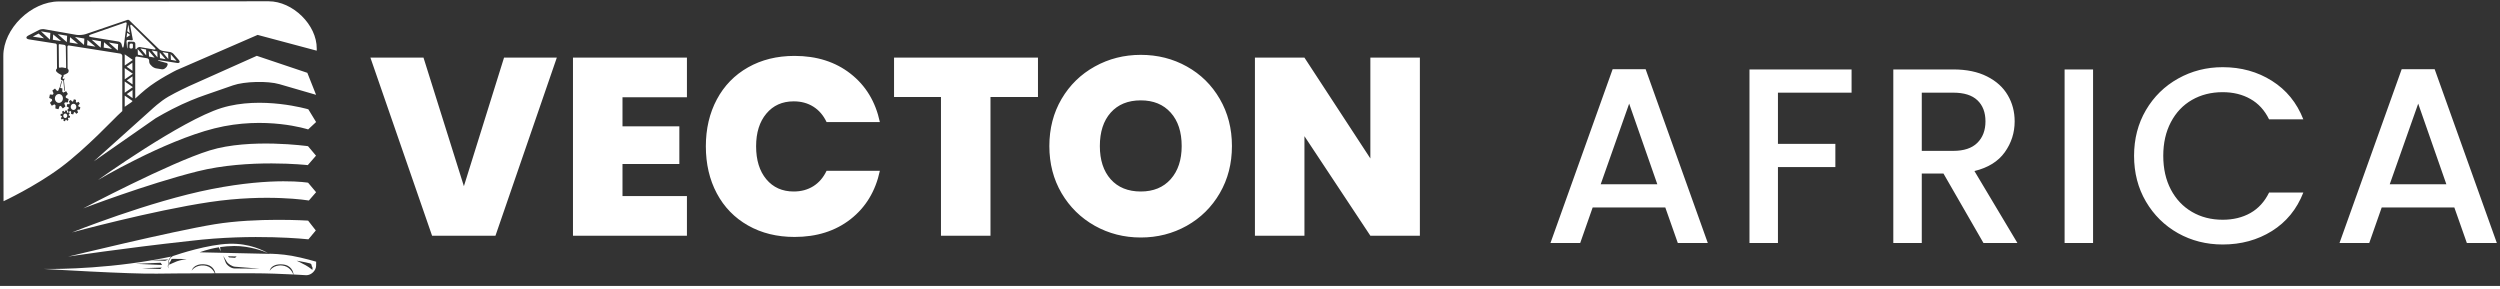
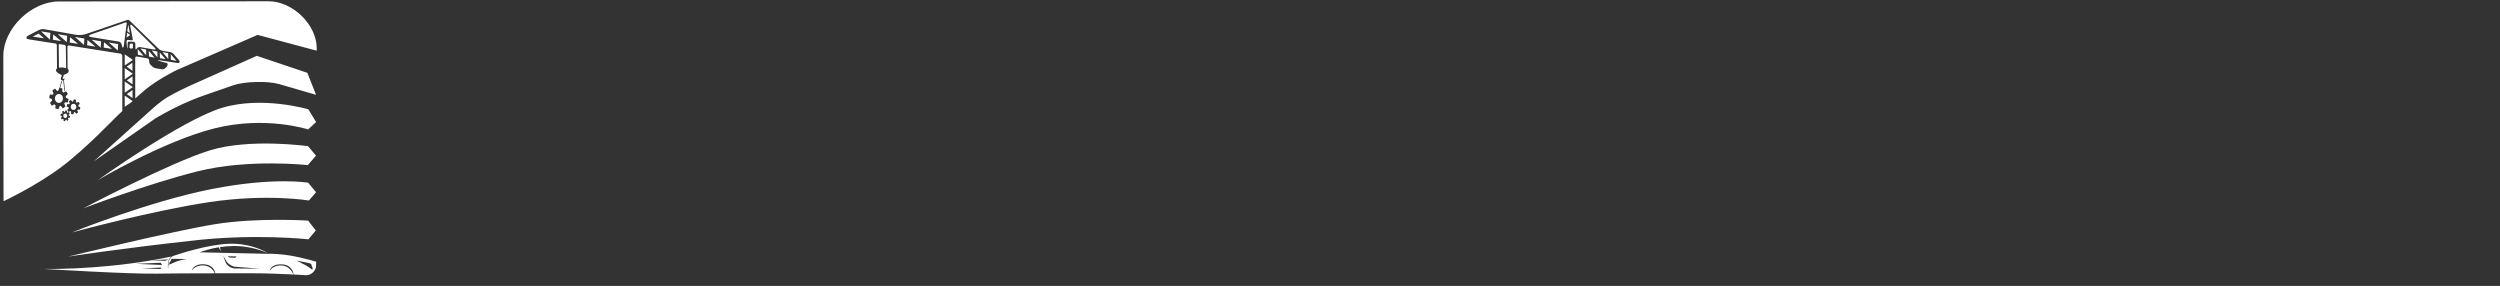
<svg xmlns="http://www.w3.org/2000/svg" width="407" height="47" viewBox="-135.232 -88.473 406.805 46.527" preserveAspectRatio="xMinYMin meet">
  <rect x="-135.232" y="-88.473" width="406.805" height="46.527" fill="#333333" stroke="none" />
  <defs>
    <linearGradient gradientUnits="userSpaceOnUse" gradientTransform="matrix(1, 0, 0, 1, 1183.329, -17.236)" spreadMethod="pad" id="96d258eb-d3be-488b-af00-dc6d41637b35" x1="-1330" y1="156.574" x2="-1840.42" y2="-515.279">
      <stop offset="0%" stop-color="#FFFFFF" />
      <stop offset="100%" stop-color="#FFFFFF" />
    </linearGradient>
  </defs>
  <g>
    <path d="M-837.406,330.612M-1704.756,-371.371 L-1716.644,-334.223M-1697.356,-379.966 L-1696.951,-318.024M-487.312,-528.744 L-770.15,-604.267 L-1158.995,-435.325 C-1158.995,-435.325 -1247.751,-391.604 -1306.506,-343.162 C-1323.426,-329.212 -1340.175,-314.226 -1355.884,-299.596 L-1356.079,-494.062 C-1356.083,-498.085 -1352.03,-501.42 -1347.972,-500.733 L-1298.524,-492.357 C-1293.954,-491.583 -1289.318,-486.278 -1289.253,-481.747 L-1289.155,-474.916 C-1289.106,-471.518 -1286.694,-465.625 -1284.331,-463.131 L-1276.046,-454.384 C-1272.107,-450.227 -1262.448,-445.147 -1256.728,-444.225 L-1227.45,-439.504 C-1223.931,-438.937 -1217.7,-440.631 -1214.987,-442.892 L-1208.417,-448.369 C-1205.569,-450.742 -1202.025,-456.708 -1201.327,-460.3 L-1200.803,-463.002 C-1200.293,-465.626 -1202.42,-468.961 -1205.056,-469.67 L-1232.948,-477.18 C-1253.755,-482.781 -1253.245,-485.084 -1231.928,-481.786 L-1155.304,-469.929 C-1143.568,-468.112 -1139.525,-475.143 -1147.219,-483.989 L-1172.835,-513.441 C-1176.081,-517.173 -1184.283,-521.641 -1189.239,-522.378 L-1224.224,-527.579 C-1229.547,-528.37 -1238.69,-532.869 -1242.51,-536.576 L-1384.725,-674.598 C-1386.425,-676.248 -1390.388,-677.127 -1392.65,-676.356 L-1594.072,-607.742 C-1604.554,-604.171 -1625.964,-602.515 -1636.891,-604.43 L-1792.521,-631.706 C-1798.658,-632.782 -1810.303,-631.005 -1815.812,-628.154 L-1867.624,-601.329 C-1880.998,-594.406 -1879.426,-585.142 -1864.482,-582.801 L-1737.348,-562.894 C-1734.291,-562.415 -1731.209,-558.912 -1731.183,-555.888 L-1730.252,-445.237 C-1730.246,-444.569 -1730.559,-443.31 -1730.877,-442.721 C-1730.877,-442.721 -1735.228,-439.732 -1735.255,-434.607 C-1735.282,-429.482 -1731.138,-426.98 -1731.138,-426.98 C-1731.138,-426.98 -1729.873,-424.34 -1722.155,-419.493 C-1714.438,-414.646 -1709.884,-413.166 -1709.884,-413.166 C-1708.835,-412.626 -1707.796,-410.915 -1707.804,-409.745 L-1707.837,-405.528 C-1707.837,-405.528 -1712.24,-402.098 -1712.071,-395.595 C-1711.902,-389.093 -1708.264,-387.667 -1708.264,-387.667 C-1708.264,-387.667 -1706.577,-386.527 -1703.4,-386.189 C-1702.316,-386.074 -1701.228,-386.174 -1700.266,-386.355 L-1695.385,-337.107 L-1692.203,-337.107 L-1697.177,-387.288 C-1697.074,-387.332 -1697.019,-387.358 -1697.019,-387.358 C-1697.019,-387.358 -1695.31,-388.476 -1694.788,-392.251 C-1694.267,-396.026 -1694.505,-397.454 -1694.505,-397.454 C-1694.505,-397.454 -1696.636,-393.475 -1699.86,-393.622 C-1703.085,-393.769 -1703.365,-397.011 -1703.365,-397.011 C-1703.365,-397.011 -1703.885,-398.788 -1702.059,-401.964 C-1700.234,-405.139 -1698.771,-404.833 -1698.771,-404.833 L-1698.949,-412.714 C-1698.949,-412.714 -1695.858,-412.812 -1687.453,-417.133 C-1679.048,-421.454 -1677.581,-423.525 -1677.581,-423.525 C-1677.581,-423.525 -1674.32,-427.631 -1674.477,-432.944 C-1674.633,-438.256 -1677.619,-440.257 -1677.619,-440.257 L-1679.701,-443.646 L-1680.394,-548.099 C-1680.416,-551.46 -1677.043,-554.283 -1673.647,-553.747 L-1427.319,-514.836 C-1422.586,-514.088 -1417.851,-508.656 -1417.851,-503.972 L-1417.824,-239.704 C-1427.589,-230.147 -1435.277,-222.776 -1440.18,-218.727 C-1450.082,-210.55 -1591.687,-59.274 -1713.791,31.207 C-1835.895,121.687 -1986.207,191.753 -1986.207,191.753 L-1987.235,-503.683 C-1987.428,-633.884 -1854.339,-764.197 -1721.057,-764.31 L-717.673,-765.158 C-601.628,-765.256 -486.412,-651.995 -487.24,-538.636 L-487.312,-528.744 L-487.312,-528.744 ZM-1406.215,-391.64 L-1406.334,-445.289 L-1367.312,-418.306 L-1406.215,-391.64 L-1406.215,-391.64 ZM-1368.609,-367.306 L-1396.394,-386.67 L-1368.954,-405.881 L-1368.609,-367.306 L-1368.609,-367.306 ZM-1406.215,-327.73 L-1406.334,-381.38 L-1367.312,-354.396 L-1406.215,-327.73 L-1406.215,-327.73 ZM-1368.609,-301.694 L-1396.394,-321.058 L-1368.954,-340.269 L-1368.609,-301.694 L-1368.609,-301.694 ZM-1406.215,-260.124 L-1406.334,-313.774 L-1368.567,-287.659 C-1370.733,-285.6 -1372.873,-283.556 -1374.983,-281.532 L-1406.215,-260.124 L-1406.215,-260.124 ZM-1369.106,-432.53 L-1396.891,-451.894 L-1369.451,-471.105 L-1369.106,-432.53 L-1369.106,-432.53 ZM-1406.215,-457.783 L-1406.334,-511.432 L-1367.312,-484.449 L-1406.215,-457.783 L-1406.215,-457.783 ZM-1792.472,-587.96 L-1846.169,-595.915 L-1818.317,-610.8 L-1792.472,-587.96 L-1792.472,-587.96 ZM-1710.437,-574.708 L-1750.228,-580.939 L-1748.704,-606.711 L-1710.437,-574.708 L-1710.437,-574.708 ZM-1807.083,-621.468 L-1762.265,-613.868 L-1764.009,-581.296 L-1807.083,-621.468 L-1807.083,-621.468 ZM-1726.709,-607.803 L-1681.891,-600.203 L-1683.534,-569.512 L-1726.709,-607.803 L-1726.709,-607.803 ZM-1629.612,-561.398 L-1669.403,-567.628 L-1667.879,-593.4 L-1629.612,-561.398 L-1629.612,-561.398 ZM-1644.219,-594.424 L-1599.402,-586.825 L-1601.045,-556.133 L-1644.219,-594.424 L-1644.219,-594.424 ZM-1703.521,-448.346 C-1714.548,-449.419 -1715.965,-446.855 -1715.965,-446.855 C-1718.522,-446.548 -1721.102,-448.79 -1721.126,-451.339 L-1722.098,-556.954 C-1722.115,-558.794 -1720.292,-560.357 -1718.453,-560.08 L-1695.15,-556.563 C-1691.755,-556.051 -1688.307,-552.141 -1688.255,-548.743 L-1686.721,-449.356 C-1686.682,-446.808 -1689.144,-444.866 -1691.646,-445.471 C-1691.646,-445.471 -1692.494,-447.274 -1703.521,-448.346 L-1703.521,-448.346 ZM-1546.31,-548.087 L-1586.101,-554.318 L-1584.577,-580.089 L-1546.31,-548.087 L-1546.31,-548.087 ZM-1466.967,-537.118 L-1506.757,-543.348 L-1505.234,-569.12 L-1466.967,-537.118 L-1466.967,-537.118 ZM-1564.35,-581.296 L-1519.532,-573.696 L-1521.175,-543.005 L-1564.35,-581.296 L-1564.35,-581.296 ZM-1482.543,-567.904 L-1437.726,-560.304 L-1439.369,-529.613 L-1482.543,-567.904 L-1482.543,-567.904 ZM-1316.225,-504.174 L-1343.225,-509.266 L-1344.327,-536.61 L-1316.225,-504.174 L-1316.225,-504.174 ZM-1331.091,-539.233 L-1303.863,-534.425 L-1303.276,-506.083 L-1331.091,-539.233 L-1331.091,-539.233 ZM-1263.052,-495.451 L-1290.051,-500.544 L-1291.153,-527.887 L-1263.052,-495.451 L-1263.052,-495.451 ZM-1277.279,-529.693 L-1250.051,-524.885 L-1249.464,-496.543 L-1277.279,-529.693 L-1277.279,-529.693 ZM-1210.612,-487.819 L-1237.611,-492.912 L-1238.714,-520.255 L-1210.612,-487.819 L-1210.612,-487.819 ZM-1225.484,-521.789 L-1198.255,-516.981 L-1197.668,-488.639 L-1225.484,-521.789 L-1225.484,-521.789 ZM-1158.265,-479.915 L-1185.265,-485.007 L-1186.367,-512.351 L-1158.265,-479.915 L-1158.265,-479.915 ZM-1367.055,-544.692 C-1367.055,-541.664 -1370.114,-538.726 -1373.174,-538.815 L-1377.551,-538.944 C-1380.735,-539.037 -1383.755,-542.278 -1383.591,-545.425 L-1382.992,-556.936 C-1382.831,-560.021 -1379.549,-562.983 -1376.429,-562.86 L-1371.174,-562.652 C-1369.114,-562.57 -1367.055,-560.45 -1367.055,-558.41 L-1367.055,-544.692 L-1367.055,-544.692 ZM-1261.347,-541.504 C-1256.484,-536.698 -1258.392,-533.062 -1265.164,-534.232 L-1333.532,-546.05 C-1338.046,-546.83 -1345.089,-543.829 -1347.617,-540.047 L-1348.948,-538.056 C-1351.865,-533.693 -1354.891,-534.56 -1355,-539.79 L-1355.475,-562.53 C-1355.566,-566.889 -1360.061,-571.378 -1364.465,-571.51 L-1385.349,-572.132 C-1388.432,-572.224 -1391.648,-569.268 -1391.781,-566.219 L-1392.573,-548.044 C-1393.085,-536.307 -1394.583,-536.277 -1395.571,-547.985 L-1397.703,-573.272 C-1398.009,-576.904 -1394.641,-580.267 -1390.968,-579.999 L-1371.655,-578.589 C-1369.233,-578.411 -1367.258,-580.596 -1367.706,-582.958 L-1379.598,-645.713 C-1381.075,-653.509 -1376.88,-655.699 -1371.209,-650.093 L-1261.347,-541.504 L-1261.347,-541.504 ZM-1421.107,-559.278 C-1422.167,-564.843 -1428.875,-571.328 -1434.523,-572.248 L-1567.724,-593.942 C-1579.821,-595.912 -1580.355,-601.915 -1568.793,-605.947 L-1402.667,-663.883 C-1399.305,-665.055 -1396.391,-662.729 -1396.839,-659.231 L-1410.149,-555.282 C-1412.199,-539.275 -1417.268,-539.124 -1420.288,-554.98 L-1421.107,-559.278 L-1421.107,-559.278 ZM-1379.749,-603.726 L-1397.598,-591.899 L-1394.426,-614.523 L-1379.749,-603.726 L-1379.749,-603.726 ZM-1381.522,-612.908 L-1394.178,-622.122 L-1389.118,-653.628 L-1381.522,-612.908 L-1381.522,-612.908 ZM-1704.375,-347.878 L-1714.835,-350.686 L-1706.164,-383.228 L-1707.376,-383.228 C-1708.361,-383.228 -1709.6,-382.276 -1709.854,-381.324 L-1717.804,-351.484 L-1718.808,-351.753 L-1724.275,-337.576 L-1729.877,-335.766 L-1740.002,-347.546 L-1752.572,-337.998 L-1746.96,-324.637 L-1750.046,-318.059 L-1764.329,-319.153 L-1767.691,-302.367 L-1754.951,-297.13 L-1753.535,-289.72 L-1764.131,-279.301 L-1755.254,-265.244 L-1743.06,-272.043 L-1737.51,-267.763 L-1738.012,-252.034 L-1723.29,-248.515 L-1718.095,-263.241 L-1711.846,-264.597 L-1702.465,-252.276 L-1689.99,-262.07 L-1695.782,-276.067 L-1691.639,-281.67 L-1678.281,-281.143 L-1674.678,-297.341 L-1687.941,-303.399 L-1688.555,-310.751 L-1678.378,-321.42 L-1686.622,-334.857 L-1699.798,-328.328 L-1705.12,-332.961 L-1704.375,-347.878 L-1704.375,-347.878 ZM-1740.346,-300.134 C-1740.346,-311.88 -1731.767,-321.403 -1721.184,-321.403 C-1710.602,-321.403 -1702.023,-311.88 -1702.023,-300.134 C-1702.023,-288.388 -1710.602,-278.865 -1721.184,-278.865 C-1731.767,-278.865 -1740.346,-288.388 -1740.346,-300.134 L-1740.346,-300.134 ZM-1639.516,-293.32 L-1649.633,-296.036 L-1653.464,-286.099 L-1657.391,-284.83 L-1664.488,-293.087 L-1673.3,-286.394 L-1669.365,-277.029 L-1671.528,-272.417 L-1681.54,-273.184 L-1683.897,-261.418 L-1674.967,-257.747 L-1673.974,-252.553 L-1681.402,-245.25 L-1675.179,-235.396 L-1666.631,-240.162 L-1662.742,-237.162 L-1663.094,-226.136 L-1652.774,-223.67 L-1649.132,-233.992 L-1644.752,-234.943 L-1638.176,-226.306 L-1629.432,-233.171 L-1633.492,-242.983 L-1630.589,-246.91 L-1621.225,-246.541 L-1618.699,-257.895 L-1627.996,-262.142 L-1628.427,-267.295 L-1621.293,-274.773 L-1627.071,-284.193 L-1636.307,-279.616 L-1640.037,-282.863 L-1639.516,-293.32 L-1639.516,-293.32 ZM-1664.729,-259.853 C-1664.729,-268.087 -1658.716,-274.761 -1651.298,-274.761 C-1643.88,-274.761 -1637.867,-268.087 -1637.867,-259.853 C-1637.867,-251.619 -1643.88,-244.944 -1651.298,-244.944 C-1658.716,-244.944 -1664.729,-251.619 -1664.729,-259.853 L-1664.729,-259.853 ZM-1682.43,-241.422 L-1689.607,-243.392 L-1692.324,-236.184 L-1695.11,-235.263 L-1700.144,-241.252 L-1706.393,-236.398 L-1703.603,-229.605 L-1705.137,-226.26 L-1712.238,-226.817 L-1713.91,-218.282 L-1707.576,-215.619 L-1706.872,-211.852 L-1712.14,-206.554 L-1707.727,-199.407 L-1701.664,-202.864 L-1698.905,-200.688 L-1699.154,-192.691 L-1691.835,-190.902 L-1689.252,-198.389 L-1686.145,-199.078 L-1681.48,-192.814 L-1675.278,-197.793 L-1678.158,-204.91 L-1676.098,-207.759 L-1669.457,-207.491 L-1667.665,-215.726 L-1674.259,-218.807 L-1674.565,-222.545 L-1669.505,-227.969 L-1673.603,-234.801 L-1680.154,-231.481 L-1682.801,-233.837 L-1682.43,-241.422 L-1682.43,-241.422 ZM-1700.315,-217.147 C-1700.315,-223.119 -1696.049,-227.96 -1690.788,-227.96 C-1685.526,-227.96 -1681.261,-223.119 -1681.261,-217.147 C-1681.261,-211.174 -1685.526,-206.333 -1690.788,-206.333 C-1696.049,-206.333 -1700.315,-211.174 -1700.315,-217.147 L-1700.315,-217.147 ZM-905.358,395.317 C-807.9,392.501 -740.153,428.701 -721.772,439.797 C-744.01,430.127 -807.63,405.705 -882.281,406.042 C-906.549,406.152 -929.381,408.257 -949.875,411.31 L-947.256,431.911 L-955.673,412.208 C-1010.559,421.036 -1047.266,436.219 -1047.266,436.219 L-713.325,443.667 C-713.325,443.667 -713.797,443.43 -714.711,442.995 C-704.275,443.138 -655.607,444.26 -606.858,452.918 C-551.855,462.688 -487.236,481.861 -487.236,481.861 C-487.236,481.861 -488.221,481.615 -490.045,481.175 L-490.337,500.689 C-490.322,523.493 -513.65,546.061 -536.992,545.825 L-537.887,545.816 C-537.887,545.816 -561.779,544.229 -598.147,542.371 C-599.425,531.475 -607.138,496.412 -653.528,493.982 C-708.444,491.105 -712.514,524.885 -712.523,524.963 C-712.487,524.9 -695.547,495.281 -652.869,499.361 C-617.4,502.751 -602.934,532.366 -599.043,542.326 C-650.419,539.709 -726.231,536.578 -794.827,536.578 C-839.342,536.578 -904.536,536.578 -972.467,536.673 C-975.546,522.407 -986.464,496.229 -1025.158,493.681 C-1078.617,490.161 -1085.829,524.125 -1085.829,524.125 C-1085.829,524.125 -1068.545,495.327 -1025.66,499.334 C-995.535,502.149 -980.888,523.952 -974.84,536.676 C-1086.024,536.835 -1203.97,537.251 -1250.219,538.341 C-1376.176,541.311 -1794.25,515.782 -1794.25,515.782 C-1794.25,515.782 -1552.191,521.654 -1275.251,474.131 L-1212.73,476.948 L-1196.7,470.602 L-1270.5,473.311 C-1241.845,468.337 -1212.829,462.79 -1183.683,456.604 C-1185.554,458.239 -1187.643,460.341 -1189.67,462.955 C-1195.589,470.591 -1195.05,471.521 -1195.05,471.521 C-1195.664,472.499 -1196.403,474.626 -1196.526,475.774 C-1196.526,475.774 -1197.12,477.832 -1197.34,483.313 C-1197.559,488.794 -1197.152,496.226 -1197.152,496.226 L-1199.807,499.39 C-1200.253,499.921 -1200.492,501.114 -1200.286,501.776 C-1200.286,501.776 -1200.425,505.132 -1198.452,507.657 C-1196.799,509.774 -1194.321,513.409 -1193.562,514.532 C-1194.266,513.462 -1196.435,509.964 -1197.891,505.427 C-1199.65,499.946 -1198.258,500.745 -1198.258,500.745 L-1196.171,498.502 C-1195.345,497.614 -1194.592,495.515 -1194.665,494.304 C-1194.665,494.304 -1196.102,489.542 -1195.334,483.184 C-1194.567,476.826 -1194.246,476.064 -1194.246,476.064 C-1193.992,474.408 -1192.738,471.41 -1191.736,470.067 C-1191.736,470.067 -1190.247,468.25 -1184.657,460.577 C-1181.516,457.845 -1178.614,455.777 -1176.084,454.22 C-1147.079,444.274 -1007.857,398.28 -905.358,395.318 L-905.358,395.317 ZM-541.207,497.661 C-520.192,509.406 -508.046,520.596 -508.046,520.596 L-507.368,511.432 C-507.189,509.02 -508.857,504.867 -510.704,503.128 L-510.928,502.917 C-511.327,502.541 -511.643,501.647 -511.56,501.129 L-511.439,500.373 C-510.737,496.009 -514.724,490.518 -519.412,489.391 C-519.412,489.391 -519.916,489.094 -540.99,484.205 C-562.064,479.315 -583.38,476.602 -583.38,476.602 C-583.38,476.602 -562.222,485.917 -541.207,497.661 L-541.207,497.661 ZM-1156.476,479.332 C-1140.502,473.212 -1109.126,468.475 -1109.126,468.475 L-1176.811,467.515 C-1181.011,467.456 -1185.274,471.217 -1185.335,475.037 L-1185.385,478.128 L-1185.502,478.185 C-1188.803,479.811 -1192.432,484.839 -1192.76,488.24 L-1193.482,495.729 C-1193.482,495.729 -1172.449,485.453 -1156.476,479.332 L-1156.476,479.332 ZM-1193.562,514.532 C-1193.416,514.754 -1193.333,514.872 -1193.333,514.872 C-1193.333,514.872 -1193.415,514.749 -1193.562,514.532 L-1193.562,514.532 ZM-1227.328,496.965 L-1234.198,486.224 L-1354.419,491.35 L-1227.328,496.965 L-1227.328,496.965 ZM-1324.077,512.343 L-1235.915,516.249 L-1229.332,509.414 L-1324.077,512.343 L-1324.077,512.343 ZM-712.523,524.963 C-712.523,524.963 -712.523,524.963 -712.523,524.962 C-712.523,524.963 -712.523,524.963 -712.523,524.963 L-712.523,524.963 ZM-906.901,460.636 L-878.299,462.659 L-870.499,456.014 L-912.102,455.147 L-906.901,460.636 L-906.901,460.636 ZM-934.895,452.813 L-923.599,483.607 C-918.177,498.389 -897.01,513.324 -881.265,513.477 L-759.27,514.662 L-878.959,505.163 C-891.919,504.134 -911.542,491.942 -918.204,480.778 L-934.895,452.813 L-934.895,452.813 ZM-1022.44,-316.113 C-1022.44,-316.113 -1071.015,-299.945 -1132.624,-271.707 C-1194.234,-243.469 -1257.817,-205.704 -1257.817,-205.704 L-1554.365,1.007 L-1277.61,-247.311 C-1277.61,-247.311 -1237.385,-285.65 -1198.007,-308.43 C-1158.628,-331.211 -1099.683,-358.571 -1099.683,-358.571 L-774.123,-504.098 L-532.288,-422.797 L-490.453,-317.499 L-666.056,-368.527 C-721.983,-384.778 -832.901,-381.934 -887.89,-362.838 L-1022.44,-316.113 L-1022.44,-316.113 ZM-942.728,-254.568 C-750.316,-313.935 -527.459,-248.158 -527.459,-248.158 L-490.337,-187.286 L-528.359,-151.847 C-528.359,-151.847 -731.91,-218.407 -976.724,-156.917 C-1221.538,-95.427 -1534.745,90.474 -1534.745,90.474 C-1534.745,90.474 -1135.141,-195.2 -942.728,-254.568 L-942.728,-254.568 ZM-999.098,-51.507 C-806.686,-110.875 -529.014,-71.702 -529.014,-71.702 L-490.743,-26.268 L-530.087,18.95 C-530.087,18.95 -813.267,-12.628 -1058.081,48.862 C-1302.895,110.352 -1604.819,226.077 -1604.819,226.077 C-1604.819,226.077 -1191.511,7.86 -999.098,-51.507 L-999.098,-51.507 ZM-528.608,103.152 L-490.337,148.586 L-524.873,188.278 C-524.873,188.278 -723.631,154.818 -998.979,195.687 C-1274.327,236.555 -1659.221,341.174 -1659.221,341.174 C-1659.221,341.174 -1289.957,192.494 -990.686,133.637 C-691.414,74.779 -528.608,103.152 -528.608,103.152 L-528.608,103.152 ZM-545.691,148.4 C-545.691,148.4 -555.91,147.688 -573.596,146.835 L-572.909,137.677 C-554.926,138.735 -544.633,139.618 -544.633,139.618 L-545.691,148.4 L-545.691,148.4 ZM-1428.659,272.635 C-1428.659,272.635 -1425.382,271.668 -1419.304,269.902 L-1419.267,270.176 C-1425.365,271.766 -1428.659,272.635 -1428.659,272.635 L-1428.659,272.635 ZM-1394.386,262.723 L-1394.252,263.698 C-1400.297,265.254 -1405.645,266.637 -1410.214,267.822 L-1410.287,267.29 C-1405.737,265.977 -1400.411,264.445 -1394.386,262.723 L-1394.386,262.723 ZM-1362.886,253.791 L-1362.636,255.613 C-1369.637,257.392 -1376.192,259.065 -1382.244,260.615 L-1382.423,259.313 C-1376.396,257.601 -1369.866,255.754 -1362.886,253.791 L-1362.886,253.791 ZM-1330.544,244.766 L-1330.18,247.418 C-1337.286,249.201 -1344.112,250.921 -1350.623,252.568 L-1350.916,250.434 C-1344.432,248.621 -1337.629,246.727 -1330.544,244.766 L-1330.544,244.766 ZM-1295.115,235.044 L-1294.631,238.561 C-1302.721,240.562 -1310.577,242.516 -1318.161,244.41 L-1318.567,241.46 C-1311.013,239.381 -1303.183,237.238 -1295.115,235.044 L-1295.115,235.044 ZM-1261.649,226.023 L-1261.059,230.314 C-1268.38,232.099 -1275.57,233.862 -1282.607,235.594 L-1283.129,231.795 C-1276.12,229.9 -1268.952,227.974 -1261.649,226.023 L-1261.649,226.023 ZM-1225.082,216.354 L-1224.382,221.443 C-1232.716,223.441 -1240.942,225.426 -1249.03,227.388 L-1249.657,222.829 C-1241.6,220.691 -1233.399,218.53 -1225.082,216.355 L-1225.082,216.354 ZM-1186.812,206.467 L-1186.005,212.331 C-1194.863,214.412 -1203.654,216.494 -1212.346,218.565 L-1213.08,213.227 C-1204.422,210.979 -1195.655,208.722 -1186.812,206.467 L-1186.812,206.467 ZM-1152.374,197.793 L-1151.479,204.3 C-1158.997,206.03 -1166.497,207.769 -1173.962,209.51 L-1174.8,203.416 C-1167.363,201.535 -1159.881,199.659 -1152.374,197.793 L-1152.374,197.793 ZM-1109.173,187.257 L-1108.179,194.488 C-1118.573,196.805 -1129.006,199.16 -1139.427,201.538 L-1140.351,194.82 C-1129.974,192.267 -1119.565,189.74 -1109.173,187.256 L-1109.173,187.257 ZM-1059.939,175.806 L-1058.848,183.738 C-1070.605,186.236 -1082.523,188.819 -1094.524,191.462 L-1095.547,184.023 C-1083.605,181.209 -1071.712,178.462 -1059.939,175.806 L-1059.939,175.806 ZM-1014.536,165.913 L-1013.375,174.356 C-1023.765,176.429 -1034.386,178.602 -1045.174,180.856 L-1046.288,172.756 C-1035.56,170.383 -1024.957,168.096 -1014.536,165.913 L-1014.536,165.913 ZM-970.6,157.157 L-969.391,165.952 C-979.17,167.726 -989.288,169.634 -999.676,171.656 L-1000.854,163.088 C-990.542,160.989 -980.438,159.006 -970.6,157.157 L-970.6,157.157 ZM-936.464,151.125 C-932.108,150.41 -927.734,149.723 -923.345,149.062 L-922.107,158.068 C-932.621,159.631 -943.848,161.458 -955.656,163.511 L-956.876,154.636 C-949.91,153.387 -943.098,152.214 -936.464,151.125 L-936.464,151.125 ZM-875.513,142.929 L-874.25,152.108 C-885.735,153.284 -897.113,154.615 -908.304,156.116 L-909.547,147.08 C-898.255,145.532 -886.891,144.154 -875.513,142.929 L-875.513,142.929 ZM-830.554,138.854 L-829.258,148.28 C-839.649,148.998 -850.037,149.823 -860.364,150.765 L-861.637,141.512 C-851.255,140.507 -840.879,139.625 -830.554,138.854 L-830.554,138.854 ZM-784.672,136.1 L-783.345,145.753 C-792.862,146.151 -802.448,146.626 -812.058,147.186 L-813.368,137.668 C-803.725,137.056 -794.148,136.537 -784.672,136.1 L-784.672,136.1 ZM-734.733,134.49 L-734.87,144.324 C-744.784,144.5 -754.87,144.747 -765.07,145.077 L-766.407,135.353 C-755.666,134.969 -745.089,134.686 -734.733,134.49 L-734.733,134.49 ZM-686.86,134.15 L-687.598,143.974 C-697.03,143.949 -706.743,143.979 -716.674,144.075 L-716.536,134.228 C-706.368,134.128 -696.458,134.107 -686.86,134.15 L-686.86,134.15 ZM-640.734,134.848 L-641.46,144.518 C-650.341,144.333 -659.667,144.184 -669.362,144.088 L-668.628,134.308 C-658.915,134.434 -649.595,134.62 -640.734,134.848 L-640.734,134.848 ZM-591.079,136.698 L-591.78,146.031 C-601.139,145.654 -611.7,145.283 -623.249,144.961 L-622.531,135.392 C-610.967,135.786 -600.42,136.239 -591.079,136.698 L-591.079,136.698 ZM-976.855,302.13 C-773.515,268.768 -528.608,284.575 -528.608,284.575 L-491.755,331.639 L-527.106,374.094 C-527.106,374.094 -787.93,345.027 -1091.804,381.501 C-1424.774,417.975 -1677.243,456.863 -1677.243,456.863 C-1677.243,456.863 -1180.194,335.492 -976.855,302.13 L-976.855,302.13 ZM-1819.167,592.422 Z" transform="matrix(0.034, 0, 0, 0.034, -67.125, -62.249)" style="fill:url(#96d258eb-d3be-488b-af00-dc6d41637b35);stroke:#FFFFFF;stroke-linecap:round;stroke-linejoin:round;stroke-width:0.0;" />
-     <path d="M-583.273,-1337.452 L-653.09,-1134.806 L-725.223,-1134.806 L-795.391,-1337.452 L-734.976,-1337.452 L-689.016,-1191.151 L-643.337,-1337.452 L-583.273,-1337.452 ZM-508.544,-1292.334 L-508.544,-1259.284 L-443.849,-1259.284 L-443.849,-1216.412 L-508.544,-1216.412 L-508.544,-1179.924 L-435.218,-1179.924 L-435.218,-1134.806 L-564.889,-1134.806 L-564.889,-1337.452 L-435.218,-1337.452 L-435.218,-1292.334 L-508.544,-1292.334 ZM-413.691,-1236.55 Q-413.691,-1266.442 -401.201,-1289.878 Q-388.711,-1313.314 -365.696,-1326.365 Q-342.681,-1339.416 -312.789,-1339.416 Q-274.898,-1339.416 -249.006,-1319.138 Q-223.114,-1298.929 -215.676,-1264.126 L-276.302,-1264.126 Q-281.775,-1275.634 -291.388,-1281.668 Q-301.001,-1287.703 -313.701,-1287.703 Q-333.208,-1287.703 -344.856,-1273.739 Q-356.504,-1259.846 -356.504,-1236.55 Q-356.504,-1212.974 -344.856,-1199.01 Q-333.208,-1185.117 -313.701,-1185.117 Q-301.001,-1185.117 -291.388,-1191.151 Q-281.775,-1197.186 -276.302,-1208.693 L-215.676,-1208.693 Q-223.114,-1173.89 -249.006,-1153.611 Q-274.898,-1133.403 -312.789,-1133.403 Q-342.681,-1133.403 -365.696,-1146.454 Q-388.711,-1159.505 -401.201,-1182.942 Q-413.691,-1206.378 -413.691,-1236.55 ZM-35.768,-1337.452 L-35.768,-1292.614 L-89.798,-1292.614 L-89.798,-1134.806 L-146.143,-1134.806 L-146.143,-1292.614 L-199.541,-1292.614 L-199.541,-1337.452 L-35.768,-1337.452 ZM81.244,-1132.771 Q52.756,-1132.771 28.899,-1146.103 Q5.041,-1159.505 -8.922,-1183.222 Q-22.815,-1206.939 -22.815,-1236.831 Q-22.815,-1266.722 -8.922,-1290.439 Q5.041,-1314.156 28.899,-1327.347 Q52.756,-1340.609 81.244,-1340.609 Q109.943,-1340.609 133.659,-1327.347 Q157.376,-1314.156 171.129,-1290.439 Q184.952,-1266.722 184.952,-1236.831 Q184.952,-1206.939 171.129,-1183.222 Q157.376,-1159.505 133.519,-1146.103 Q109.662,-1132.771 81.244,-1132.771 ZM81.244,-1185.117 Q102.785,-1185.117 115.275,-1199.15 Q127.765,-1213.254 127.765,-1236.831 Q127.765,-1260.969 115.275,-1274.862 Q102.785,-1288.825 81.244,-1288.825 Q59.422,-1288.825 47.002,-1274.862 Q34.652,-1260.969 34.652,-1236.831 Q34.652,-1212.974 47.002,-1199.01 Q59.422,-1185.117 81.244,-1185.117 ZM398.813,-1134.806 L342.468,-1134.806 L267.459,-1248.058 L267.459,-1134.806 L211.114,-1134.806 L211.114,-1337.452 L267.459,-1337.452 L342.468,-1222.727 L342.468,-1337.452 L398.813,-1337.452 L398.813,-1134.806 ZM678.092,-1166.917 L595.418,-1166.917 L581.269,-1126.55 L547.422,-1126.55 L618.167,-1324.289 L655.69,-1324.289 L726.435,-1126.55 L692.311,-1126.55 L678.092,-1166.917 ZM669.007,-1193.342 L636.963,-1285.102 L604.573,-1193.342 L669.007,-1193.342 ZM890.048,-1324.012 L890.048,-1297.587 L806.264,-1297.587 L806.264,-1239.326 L871.599,-1239.326 L871.599,-1212.901 L806.264,-1212.901 L806.264,-1126.55 L773.874,-1126.55 L773.874,-1324.012 L890.048,-1324.012 ZM1040.117,-1126.55 L994.619,-1205.549 L969.927,-1205.549 L969.927,-1126.55 L937.537,-1126.55 L937.537,-1324.012 L1005.716,-1324.012 Q1028.465,-1324.012 1044.209,-1316.036 Q1060.023,-1308.06 1067.791,-1294.674 Q1075.628,-1281.357 1075.628,-1264.919 Q1075.628,-1245.568 1064.392,-1229.824 Q1053.156,-1214.08 1029.852,-1208.393 L1078.75,-1126.55 L1040.117,-1126.55 ZM969.927,-1231.35 L1005.716,-1231.35 Q1023.888,-1231.35 1033.112,-1240.436 Q1042.406,-1249.591 1042.406,-1264.919 Q1042.406,-1280.247 1033.251,-1288.917 Q1024.165,-1297.587 1005.716,-1297.587 L969.927,-1297.587 L969.927,-1231.35 ZM1164.84,-1324.012 L1164.84,-1126.55 L1132.45,-1126.55 L1132.45,-1324.012 L1164.84,-1324.012 ZM1211.5,-1225.732 Q1211.5,-1254.654 1224.955,-1277.681 Q1238.48,-1300.708 1261.576,-1313.608 Q1284.742,-1326.578 1312.346,-1326.578 Q1343.834,-1326.578 1368.387,-1311.042 Q1393.009,-1295.575 1404.106,-1267.208 L1365.127,-1267.208 Q1357.498,-1282.813 1343.834,-1290.443 Q1330.24,-1298.142 1312.346,-1298.142 Q1292.718,-1298.142 1277.39,-1289.333 Q1262.062,-1280.525 1253.392,-1264.018 Q1244.722,-1247.58 1244.722,-1225.732 Q1244.722,-1203.815 1253.392,-1187.308 Q1262.062,-1170.87 1277.39,-1161.923 Q1292.718,-1152.976 1312.346,-1152.976 Q1330.24,-1152.976 1343.834,-1160.605 Q1357.498,-1168.304 1365.127,-1183.909 L1404.106,-1183.909 Q1393.009,-1155.542 1368.387,-1140.145 Q1343.834,-1124.817 1312.346,-1124.817 Q1284.464,-1124.817 1261.437,-1137.717 Q1238.48,-1150.687 1224.955,-1173.714 Q1211.5,-1196.74 1211.5,-1225.732 ZM1575.954,-1166.917 L1493.279,-1166.917 L1479.13,-1126.55 L1445.284,-1126.55 L1516.029,-1324.289 L1553.551,-1324.289 L1624.296,-1126.55 L1590.172,-1126.55 L1575.954,-1166.917 ZM1566.868,-1193.342 L1534.825,-1285.102 L1502.435,-1193.342 L1566.868,-1193.342 Z" transform="matrix(0.143, 0, 0, 0.143, 38.783, 112.16)" style="fill:#FFFFFF;" />
  </g>
</svg>